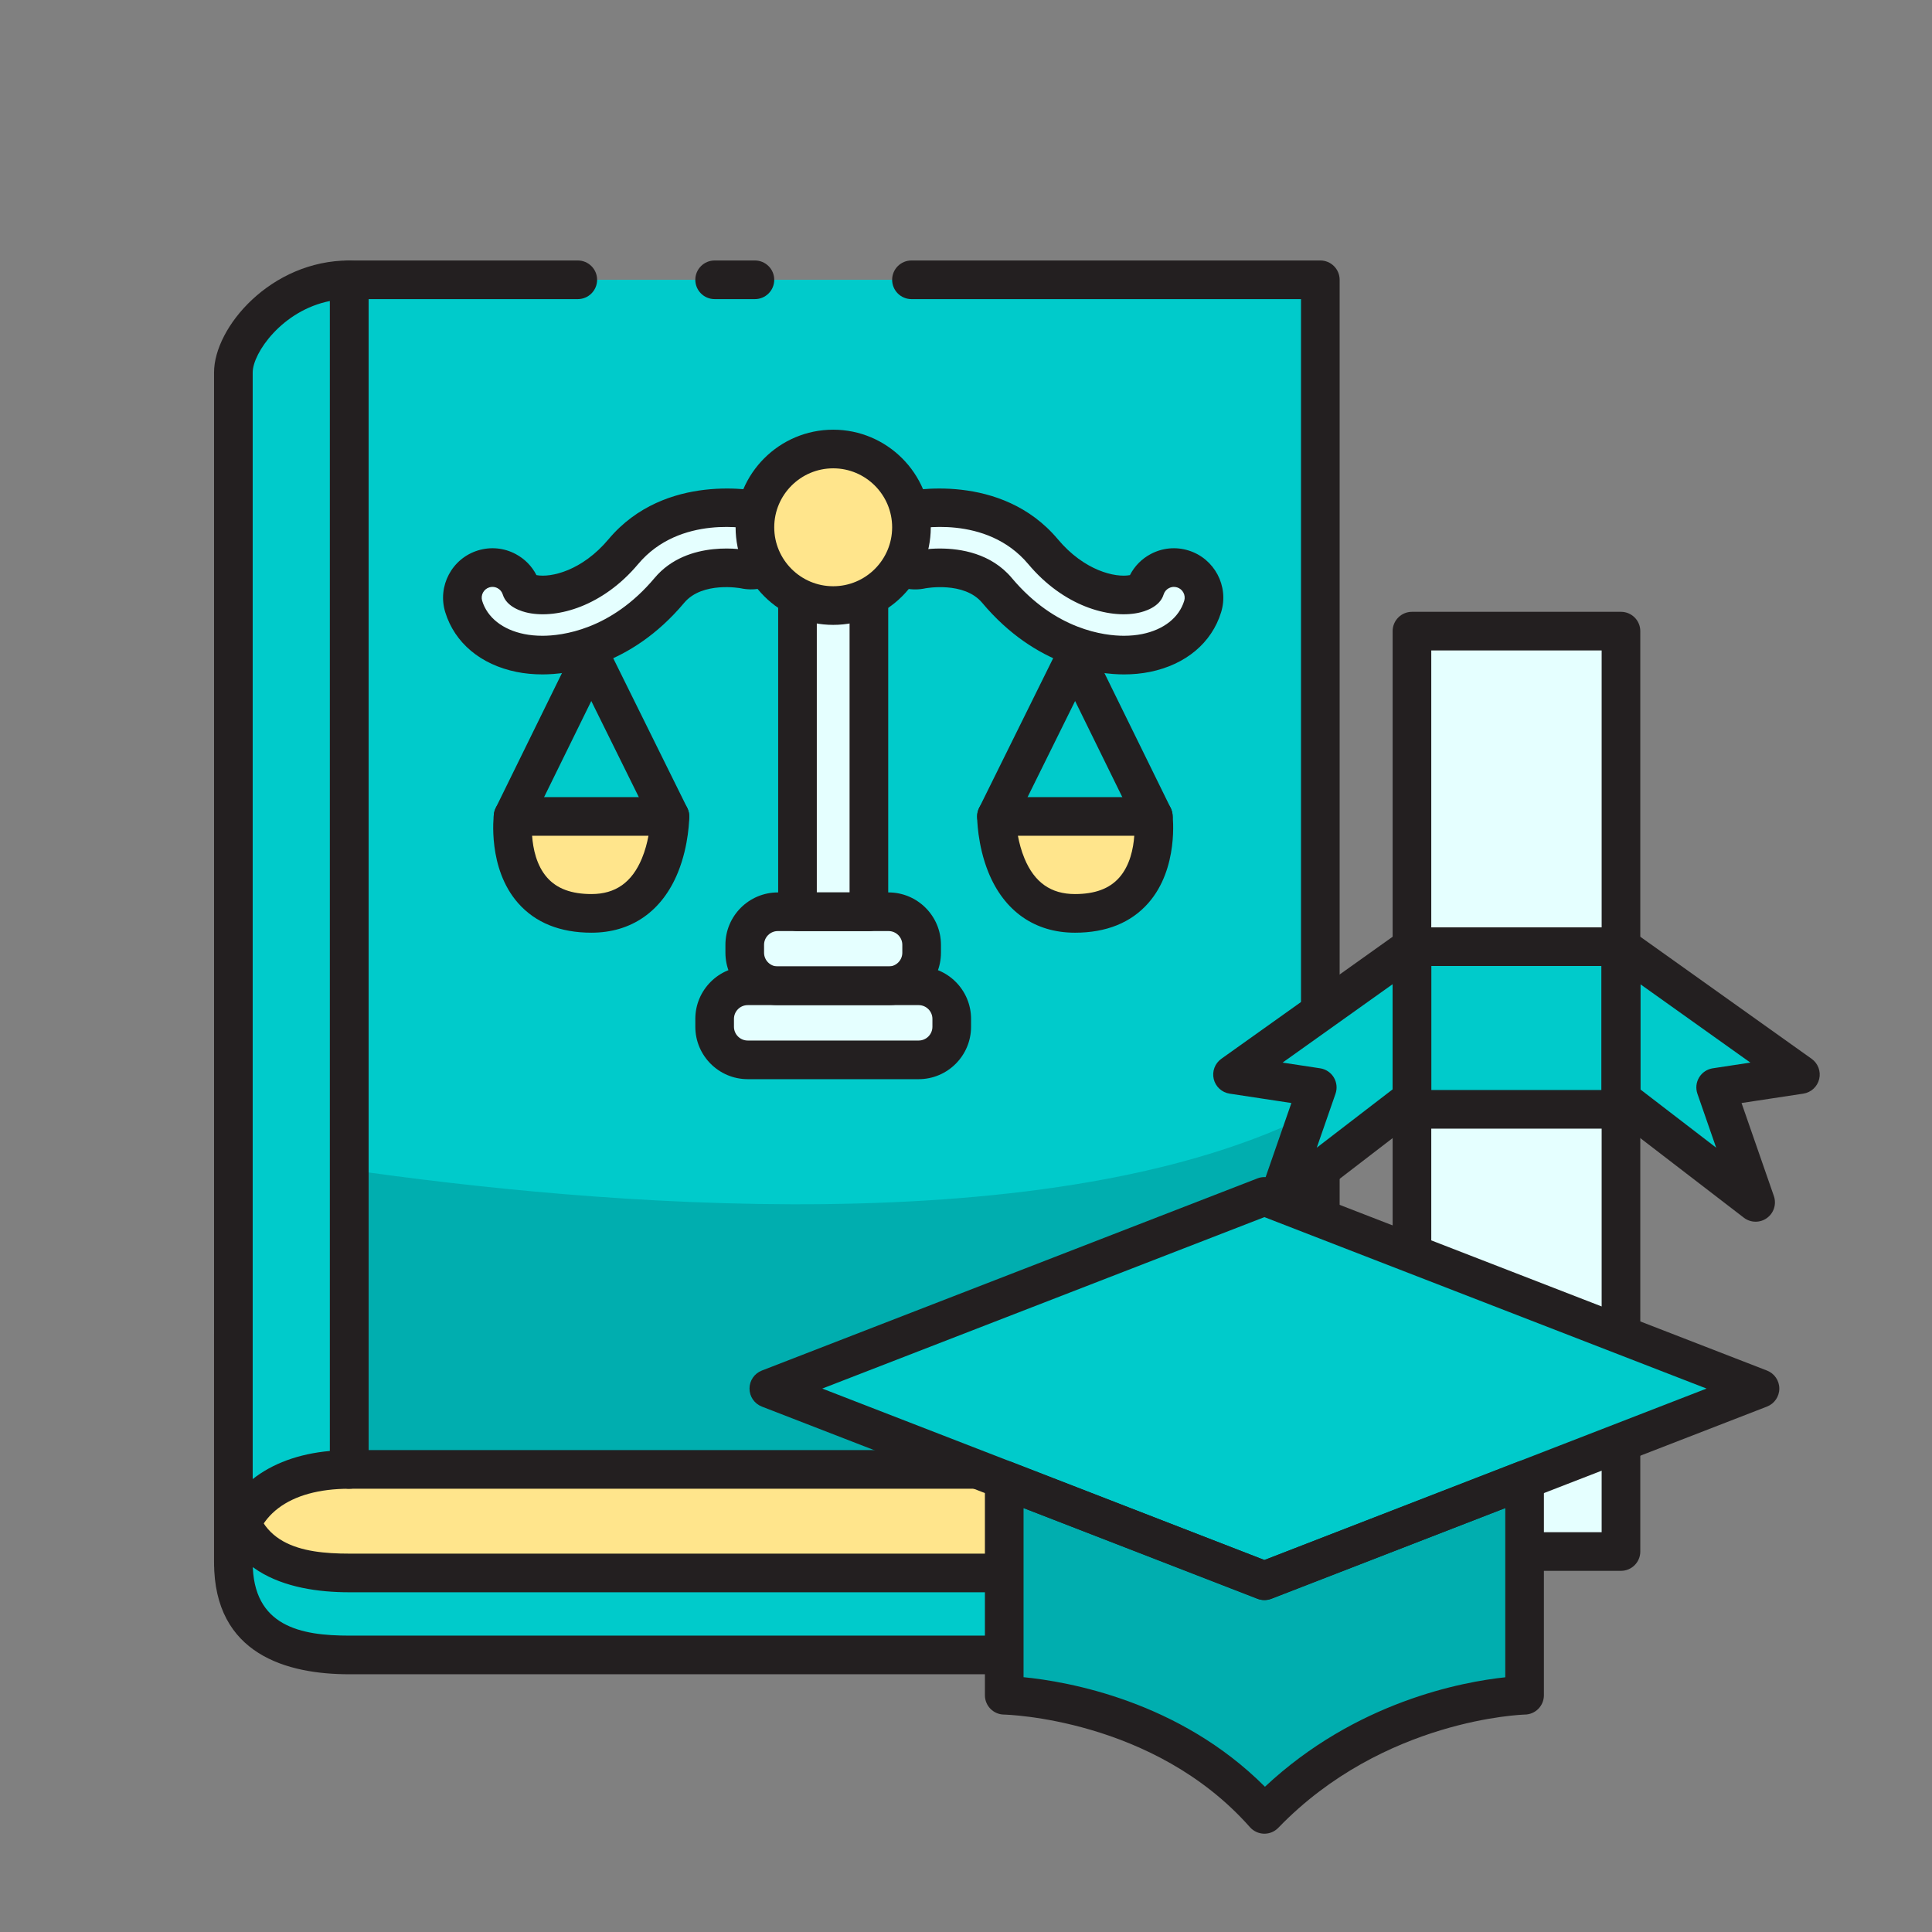
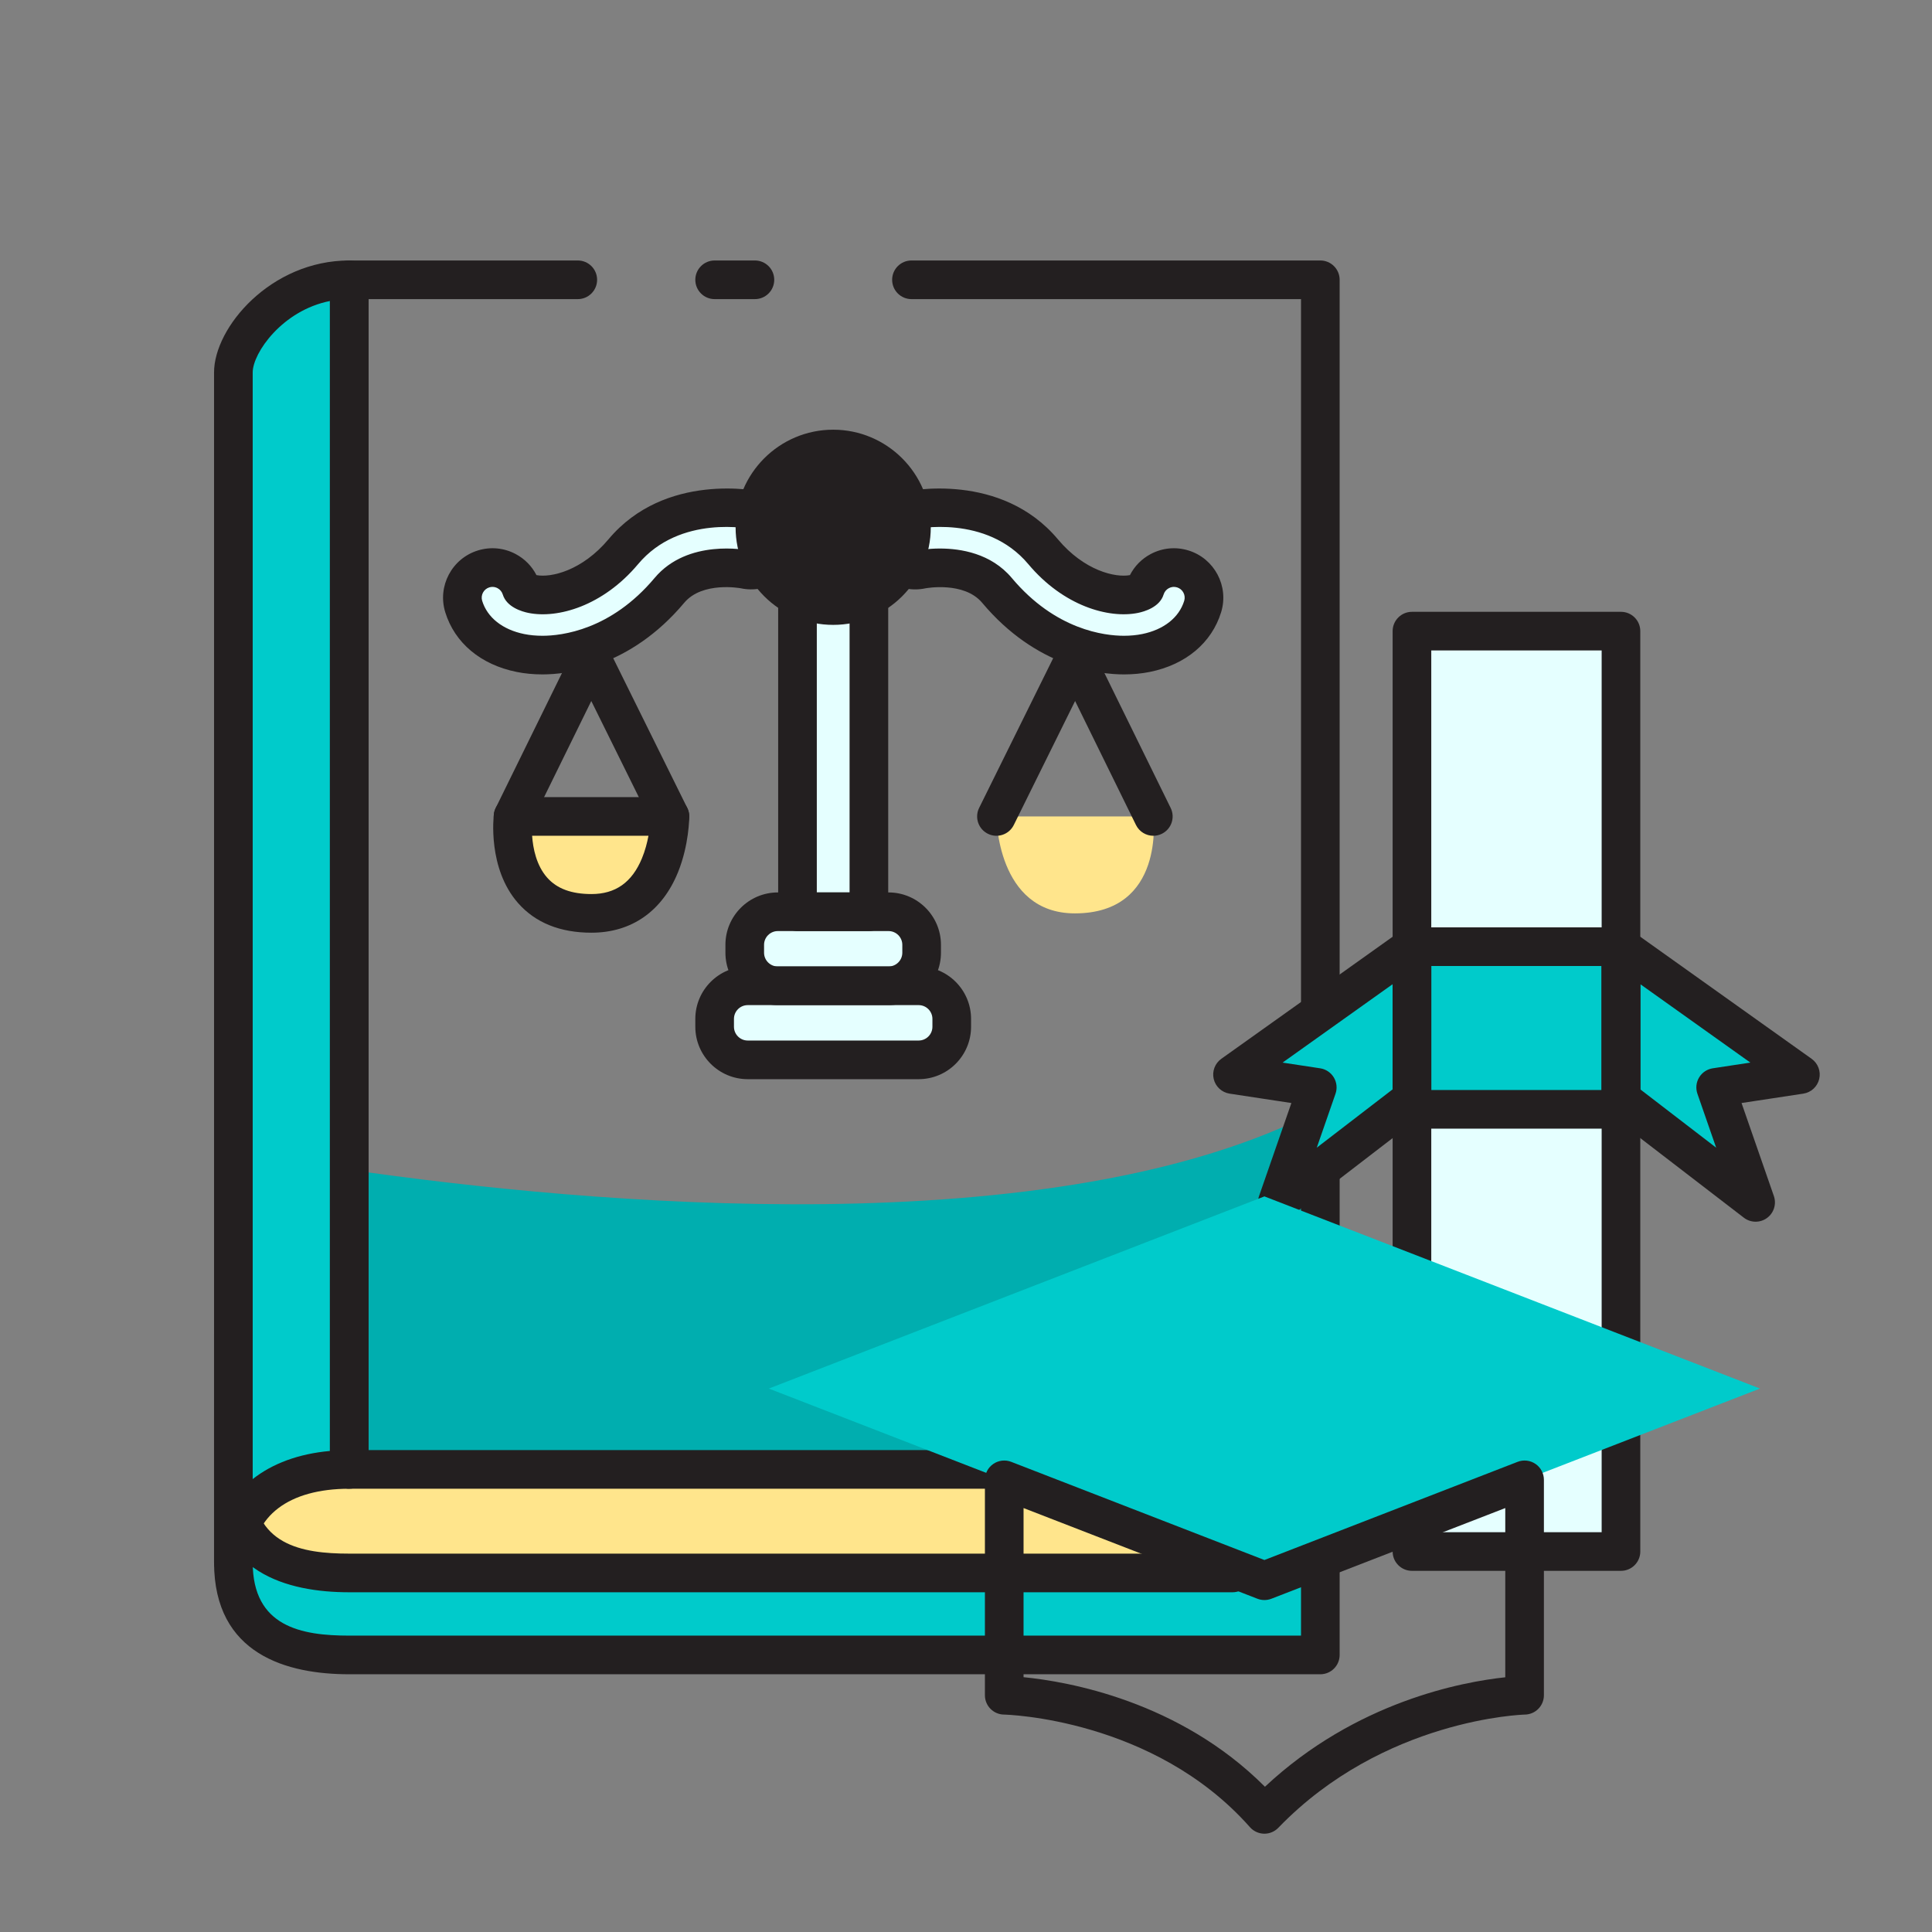
<svg xmlns="http://www.w3.org/2000/svg" id="Layer_1" viewBox="0 0 500 500">
  <rect x="0" y="0" width="500" height="500" fill="#808080" stroke="none" />
  <g>
    <g>
      <g>
        <g>
          <path d="m90.381 428.298c-17.768 0-29.983-6.007-29.983-23.973v-37.874h281.303v61.847z" fill="#00cbcb" />
        </g>
        <g>
          <path d="m90.381 407.078c-17.768 0-29.983-6.007-29.983-23.973v-37.874h258.579v61.847z" fill="#ffe58c" />
        </g>
        <g>
          <path d="m341.7 433.298h-251.319c-15.96 0-34.984-5.026-34.984-28.973v-37.874c0-2.761 2.239-5 5-5h281.303c2.761 0 5 2.239 5 5v61.847c0 2.761-2.239 5-5 5zm-276.303-61.847v32.874c0 16.719 12.629 18.973 24.984 18.973h246.319v-51.847h-271.303z" fill="#231f20" />
        </g>
        <g>
          <path d="m318.976 412.078h-228.595c-15.96 0-34.984-5.026-34.984-28.973v-37.874c0-2.761 2.239-5 5-5h258.579c2.761 0 5 2.239 5 5v61.847c0 2.761-2.239 5-5 5zm-253.579-61.847v32.874c0 16.719 12.629 18.973 24.984 18.973h223.595v-51.847z" fill="#231f20" />
        </g>
        <g>
-           <path d="m90.381 72.412h251.32v307.875h-251.32z" fill="#00cbcb" />
-         </g>
+           </g>
        <g>
          <path d="m341.7 287.08c-68.342 35.77-190.025 24.471-251.32 15.646v77.56h251.32z" fill="#00aeaf" />
        </g>
        <g>
          <path d="m90.381 72.412c-17.768 0-29.983 15.248-29.983 23.973 0 0 0 313.136 0 307.875 0-15.123 12.215-23.973 29.983-23.973z" fill="#00cbcb" />
        </g>
        <g>
          <path d="m341.7 385.286h-251.319c-2.761 0-5-2.239-5-5v-307.875c0-2.761 2.239-5 5-5h59.149c2.761 0 5 2.239 5 5s-2.239 5-5 5h-54.149v297.875h241.319v-297.875h-100.814c-2.761 0-5-2.239-5-5s2.239-5 5-5h105.814c2.761 0 5 2.239 5 5v307.875c0 2.761-2.239 5-5 5z" fill="#231f20" />
        </g>
        <g>
          <path d="m195.372 77.412h-10.424c-2.761 0-5-2.239-5-5s2.239-5 5-5h10.424c2.761 0 5 2.239 5 5s-2.239 5-5 5z" fill="#231f20" />
        </g>
        <g>
          <path d="m60.397 409.321c-2.761 0-5-2.238-5-5v-307.936c0-11.667 14.69-28.974 34.984-28.974 2.761 0 5 2.239 5 5v307.875c0 2.761-2.239 5-5 5-15.644 0-24.984 7.093-24.984 18.974v.061c0 2.762-2.239 5-5 5zm24.984-331.421c-12.371 2.451-19.984 13.495-19.984 18.485v286.408c5.059-4.011 11.86-6.554 19.984-7.287z" fill="#231f20" />
        </g>
      </g>
    </g>
    <g>
      <g>
        <path d="m365.412 163.339h54.095v238.193h-54.095z" fill="#e5ffff" />
      </g>
      <g>
        <path d="m365.412 245.006h54.095v42.082h-54.095z" fill="#00cbcb" />
      </g>
      <g>
        <path d="m419.507 284.389 34.846 26.786-10.341-29.755 21.931-3.33-46.436-33.085z" fill="#00cbcb" />
      </g>
      <g>
        <path d="m365.412 284.389-34.846 26.786 10.341-29.755-21.931-3.33 46.436-33.085z" fill="#00cbcb" />
      </g>
    </g>
    <g>
      <g>
        <path d="m419.507 406.531h-54.095c-2.761 0-5-2.239-5-5v-238.193c0-2.761 2.239-5 5-5h54.095c2.761 0 5 2.239 5 5v238.193c0 2.761-2.239 5-5 5zm-49.095-10h44.095v-228.193h-44.095z" fill="#231f20" />
      </g>
      <g>
        <path d="m419.507 292.088h-54.095c-2.761 0-5-2.239-5-5v-42.083c0-2.761 2.239-5 5-5h54.095c2.761 0 5 2.239 5 5v42.083c0 2.761-2.239 5-5 5zm-49.095-10h44.095v-32.083h-44.095z" fill="#231f20" />
      </g>
      <g>
        <path d="m454.353 316.175c-1.076 0-2.15-.346-3.047-1.036l-34.846-26.786c-1.231-.947-1.953-2.412-1.953-3.964v-39.383c0-1.872 1.045-3.587 2.709-4.444 1.664-.858 3.667-.714 5.192.372l46.437 33.084c1.659 1.182 2.435 3.252 1.962 5.232-.473 1.981-2.1 3.478-4.113 3.783l-15.984 2.427 8.367 24.073c.725 2.087-.006 4.404-1.798 5.697-.874.63-1.9.945-2.925.945zm-29.846-34.249 19.633 15.091-4.851-13.956c-.488-1.404-.326-2.952.442-4.224s2.062-2.138 3.531-2.361l9.727-1.477-28.482-20.293v27.219z" fill="#231f20" />
      </g>
      <g>
        <path d="m330.566 316.175c-1.025 0-2.051-.315-2.925-.945-1.792-1.292-2.523-3.609-1.797-5.696l8.366-24.073-15.984-2.427c-2.014-.306-3.641-1.802-4.113-3.783-.472-1.981.304-4.051 1.962-5.232l46.437-33.084c1.524-1.086 3.528-1.23 5.192-.372 1.664.857 2.709 2.572 2.709 4.444v39.383c0 1.553-.722 3.018-1.953 3.964l-34.846 26.786c-.897.69-1.972 1.036-3.047 1.036zm1.364-41.175 9.727 1.477c1.469.223 2.763 1.088 3.531 2.361s.93 2.82.441 4.224l-4.85 13.955 19.632-15.091v-27.219zm33.482 9.389h.01z" fill="#231f20" />
      </g>
    </g>
    <g>
      <g>
        <path d="m327.229 309.627-128.258 49.733 128.258 49.733 128.258-49.733z" fill="#00cbcb" />
      </g>
      <g>
-         <path d="m327.229 409.092-67.334-26.109v55.748s40.634.642 67.334 30.828c29.14-30.186 67.334-30.828 67.334-30.828v-55.748z" fill="#00aeaf" />
-       </g>
+         </g>
    </g>
    <g>
      <g>
-         <path d="m327.229 414.092c-.613 0-1.226-.113-1.808-.338l-128.258-49.732c-1.924-.746-3.192-2.598-3.192-4.662s1.268-3.916 3.192-4.662l128.258-49.732c1.163-.451 2.452-.451 3.615 0l128.258 49.732c1.924.746 3.192 2.598 3.192 4.662s-1.268 3.916-3.192 4.662l-128.258 49.732c-.582.226-1.194.338-1.808.338zm-114.428-54.732 114.428 44.37 114.428-44.37-114.428-44.37z" fill="#231f20" />
-       </g>
+         </g>
      <g>
        <path d="m327.229 474.559c-.036 0-.072-.001-.109-.001-1.394-.031-2.712-.642-3.636-1.687-24.951-28.208-63.284-29.135-63.668-29.141-2.73-.043-4.921-2.269-4.921-5v-55.748c0-1.65.814-3.193 2.175-4.125 1.361-.932 3.095-1.134 4.633-.536l65.526 25.408 65.526-25.408c1.538-.598 3.271-.395 4.633.536 1.361.932 2.175 2.476 2.175 4.125v55.748c0 2.728-2.188 4.954-4.916 5-.354.007-36.556 1.057-63.821 29.301-.943.977-2.242 1.527-3.597 1.527zm-62.334-40.504c11.433 1.124 40.287 6.127 62.472 28.352 23.565-22.062 51.127-27.153 62.196-28.327v-43.797l-60.526 23.469c-1.163.451-2.452.451-3.615 0l-60.526-23.469z" fill="#231f20" />
      </g>
    </g>
    <g>
      <g>
        <g>
          <g>
            <g>
              <path d="m140.397 169.536c-2.065 0-3.99-.195-5.724-.546-7.432-1.504-12.776-5.886-14.665-12.022-1.265-4.111 1.042-8.469 5.153-9.734 4.108-1.266 8.469 1.041 9.734 5.153.054.178.876.934 2.867 1.337 5.915 1.192 15.806-1.716 23.545-10.944 12.818-15.285 33.883-10.837 34.776-10.641 4.199.928 6.851 5.086 5.923 9.285-.925 4.187-5.06 6.83-9.245 5.934-.305-.063-12.867-2.502-19.522 5.432-10.466 12.48-23.18 16.746-32.843 16.746z" fill="#e5ffff" />
            </g>
          </g>
          <g>
            <path d="m132.781 211.298h40.596s0 25.084-20.298 25.084c-23.476 0-20.298-25.084-20.298-25.084z" fill="#ffe58c" />
          </g>
          <g>
            <g>
              <path d="m140.398 174.536c-2.344 0-4.604-.217-6.717-.645-9.282-1.878-16.007-7.511-18.451-15.452-2.074-6.739 1.721-13.909 8.46-15.983 3.262-1.006 6.723-.679 9.743.919 2.351 1.244 4.215 3.143 5.399 5.464 3.802.718 11.832-1.15 18.645-9.271 14.711-17.544 38.664-12.534 39.677-12.312 6.893 1.524 11.256 8.364 9.736 15.248-1.514 6.843-8.324 11.212-15.175 9.744-.037-.008-9.935-1.859-14.644 3.756-14.028 16.727-30.32 18.533-36.674 18.533zm-12.942-22.648c-.275 0-.552.042-.822.124-1.47.453-2.298 2.016-1.846 3.485 1.333 4.331 5.298 7.463 10.878 8.593 1.461.296 3.054.446 4.732.446 4.951 0 17.689-1.458 29.012-14.959 8.582-10.231 23.722-7.249 24.363-7.116 1.537.33 3.023-.624 3.353-2.116.332-1.5-.62-2.992-2.121-3.324-.762-.167-18.998-3.986-29.865 8.973-9.096 10.842-20.797 14.155-28.365 12.632-1.667-.337-5.644-1.475-6.658-4.768-.219-.712-.702-1.295-1.361-1.644-.407-.216-.852-.325-1.3-.325z" fill="#231f20" />
            </g>
          </g>
          <g>
            <path d="m153.079 241.382c-8.124 0-14.515-2.577-18.994-7.66-7.94-9.009-6.336-22.483-6.265-23.052.317-2.498 2.442-4.372 4.96-4.372h40.596c2.761 0 5 2.239 5 5 0 .296-.033 7.326-2.902 14.417-4.087 10.103-12.041 15.666-22.395 15.666zm-15.369-25.084c.23 3.268 1.105 7.69 3.906 10.844 2.533 2.853 6.283 4.239 11.463 4.239 6.196 0 10.46-3.009 13.036-9.199.846-2.033 1.375-4.103 1.708-5.885z" fill="#231f20" />
          </g>
          <g>
            <path d="m132.777 216.299c-.74 0-1.491-.165-2.2-.513-2.478-1.217-3.501-4.213-2.284-6.692l20.226-41.188c.839-1.709 2.577-2.793 4.481-2.796h.007c1.901 0 3.639 1.079 4.482 2.783l20.37 41.188c1.224 2.476.21 5.475-2.265 6.699-2.476 1.223-5.475.209-6.699-2.265l-15.872-32.094-15.753 32.081c-.869 1.77-2.645 2.797-4.492 2.797z" fill="#231f20" />
          </g>
        </g>
        <g>
          <g>
            <g>
              <path d="m290.86 169.536c2.065 0 3.99-.195 5.724-.546 7.432-1.504 12.776-5.886 14.665-12.022 1.265-4.111-1.042-8.469-5.153-9.734-4.108-1.266-8.469 1.041-9.734 5.153-.054.178-.876.934-2.867 1.337-5.915 1.192-15.806-1.716-23.545-10.944-12.818-15.285-33.883-10.837-34.776-10.641-4.199.928-6.851 5.086-5.923 9.285.925 4.187 5.06 6.83 9.245 5.934.305-.063 12.867-2.502 19.522 5.432 10.466 12.48 23.18 16.746 32.843 16.746z" fill="#e5ffff" />
            </g>
          </g>
          <g>
            <g>
              <path d="m290.86 174.536c-6.354 0-22.646-1.806-36.674-18.533-4.708-5.614-14.606-3.762-14.706-3.743-6.79 1.456-13.601-2.915-15.112-9.756-1.52-6.885 2.842-13.724 9.726-15.246 1.021-.224 24.975-5.233 39.687 12.31 6.811 8.12 14.843 9.988 18.645 9.271 1.186-2.324 3.049-4.221 5.398-5.463 3.019-1.598 6.479-1.924 9.744-.919 6.738 2.074 10.534 9.244 8.46 15.983-2.444 7.941-9.169 13.573-18.451 15.452-2.114.428-4.373.645-6.717.645zm-47.596-32.578c5.354 0 13.239 1.247 18.584 7.619 11.323 13.502 24.061 14.959 29.012 14.959 1.678 0 3.271-.15 4.732-.446 5.58-1.13 9.545-4.262 10.878-8.593.219-.711.148-1.466-.201-2.124-.348-.658-.932-1.141-1.644-1.36-.713-.22-1.466-.149-2.123.2-.659.349-1.142.932-1.361 1.644-1.003 3.29-4.988 4.43-6.655 4.768-7.568 1.523-19.273-1.789-28.367-12.631-10.867-12.96-29.104-9.141-29.875-8.971-1.492.33-2.443 1.821-2.111 3.322.33 1.492 1.815 2.445 3.314 2.123.255-.053 2.572-.511 5.817-.511zm48.328 8.934c-.004.012-.008.025-.012.037.004-.012.008-.025.012-.037z" fill="#231f20" />
            </g>
          </g>
          <g>
            <path d="m298.476 211.298h-40.596s0 25.084 20.298 25.084c23.476 0 20.298-25.084 20.298-25.084z" fill="#ffe58c" />
          </g>
          <g>
-             <path d="m278.179 241.382c-10.354 0-18.308-5.564-22.395-15.666-2.869-7.091-2.902-14.121-2.902-14.417 0-2.761 2.239-5 5-5h40.596c2.519 0 4.644 1.873 4.96 4.372.072.569 1.675 14.043-6.265 23.052-4.479 5.083-10.87 7.66-18.994 7.66zm-14.744-25.084c.332 1.781.861 3.851 1.708 5.885 2.576 6.19 6.84 9.199 13.036 9.199 5.18 0 8.93-1.387 11.462-4.239 2.801-3.155 3.677-7.577 3.907-10.845z" fill="#231f20" />
-           </g>
+             </g>
          <g>
            <path d="m298.481 216.299c-1.847 0-3.623-1.027-4.492-2.797l-15.753-32.081-15.872 32.094c-1.225 2.475-4.221 3.488-6.699 2.265-2.475-1.224-3.489-4.223-2.265-6.699l20.37-41.188c.843-1.705 2.581-2.783 4.482-2.783h.007c1.904.003 3.642 1.087 4.481 2.796l20.226 41.188c1.217 2.479.194 5.475-2.284 6.692-.709.348-1.46.513-2.2.513z" fill="#231f20" />
          </g>
        </g>
      </g>
      <g>
        <path d="m206.389 146.174h18.481v89.787h-18.481z" fill="#e5ffff" />
      </g>
      <g>
        <path d="m229.955 255.125h-28.652c-4.71 0-8.565-3.854-8.565-8.565v-2.035c0-4.71 3.854-8.565 8.565-8.565h28.652c4.71 0 8.565 3.854 8.565 8.565v2.035c0 4.71-3.854 8.565-8.565 8.565z" fill="#e5ffff" />
      </g>
      <g>
        <path d="m237.745 274.289h-44.233c-4.71 0-8.565-3.854-8.565-8.565v-2.035c0-4.71 3.854-8.565 8.565-8.565h44.233c4.71 0 8.565 3.854 8.565 8.565v2.035c0 4.71-3.854 8.565-8.565 8.565z" fill="#e5ffff" />
      </g>
      <g>
        <path d="m224.869 240.961h-18.48c-2.761 0-5-2.239-5-5v-89.787c0-2.761 2.239-5 5-5h18.48c2.761 0 5 2.239 5 5v89.787c0 2.761-2.239 5-5 5zm-13.48-10h8.48v-79.787h-8.48z" fill="#231f20" />
      </g>
      <g>
        <path d="m229.955 260.125h-28.652c-7.479 0-13.565-6.085-13.565-13.565v-2.035c0-7.479 6.085-13.565 13.565-13.565h28.652c7.479 0 13.565 6.085 13.565 13.565v2.035c-0 7.479-6.085 13.565-13.565 13.565zm-28.652-19.164c-1.965 0-3.564 1.599-3.564 3.564v2.035c0 1.965 1.599 3.564 3.564 3.564h28.652c1.965 0 3.564-1.599 3.564-3.564v-2.035c0-1.965-1.599-3.564-3.564-3.564z" fill="#231f20" />
      </g>
      <g>
        <path d="m237.745 279.289h-44.233c-7.479 0-13.565-6.085-13.565-13.565v-2.035c0-7.479 6.085-13.565 13.565-13.565h44.233c7.479 0 13.565 6.085 13.565 13.565v2.035c0 7.479-6.085 13.565-13.565 13.565zm-44.233-19.164c-1.965 0-3.564 1.599-3.564 3.564v2.035c0 1.965 1.599 3.564 3.564 3.564h44.233c1.965 0 3.564-1.599 3.564-3.564v-2.035c0-1.965-1.599-3.564-3.564-3.564z" fill="#231f20" />
      </g>
      <g>
        <circle cx="215.629" cy="136.461" fill="#ffe58c" r="20.257" />
      </g>
      <g>
-         <path d="m215.629 161.718c-13.927 0-25.257-11.331-25.257-25.257s11.331-25.257 25.257-25.257 25.257 11.33 25.257 25.257-11.33 25.257-25.257 25.257zm0-40.514c-8.413 0-15.257 6.844-15.257 15.257 0 8.413 6.844 15.257 15.257 15.257 8.413 0 15.257-6.844 15.257-15.257 0-8.412-6.844-15.257-15.257-15.257z" fill="#231f20" />
+         <path d="m215.629 161.718c-13.927 0-25.257-11.331-25.257-25.257s11.331-25.257 25.257-25.257 25.257 11.33 25.257 25.257-11.33 25.257-25.257 25.257zm0-40.514z" fill="#231f20" />
      </g>
    </g>
  </g>
</svg>